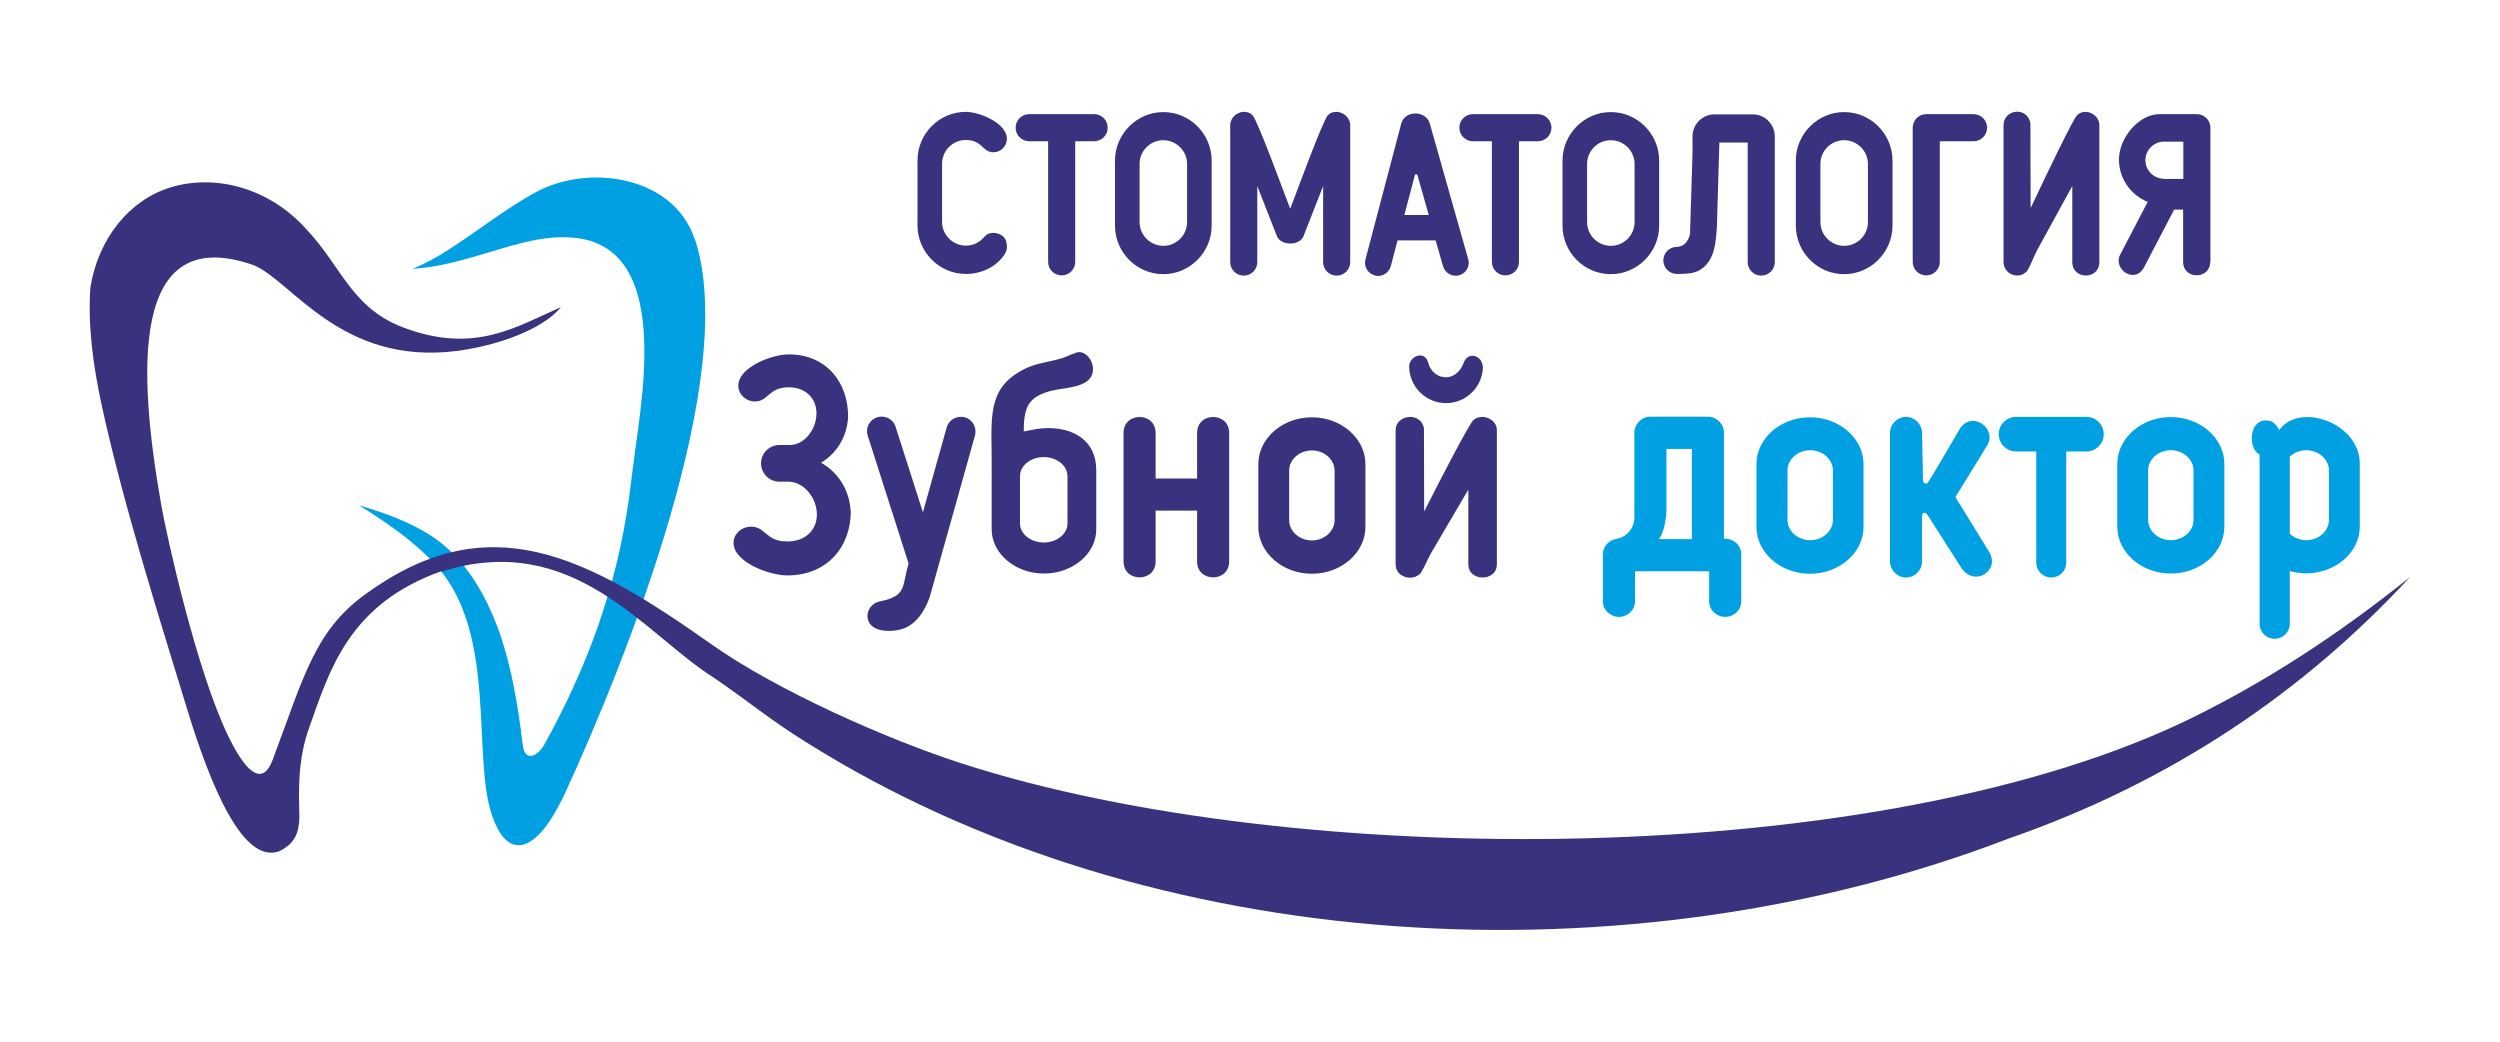
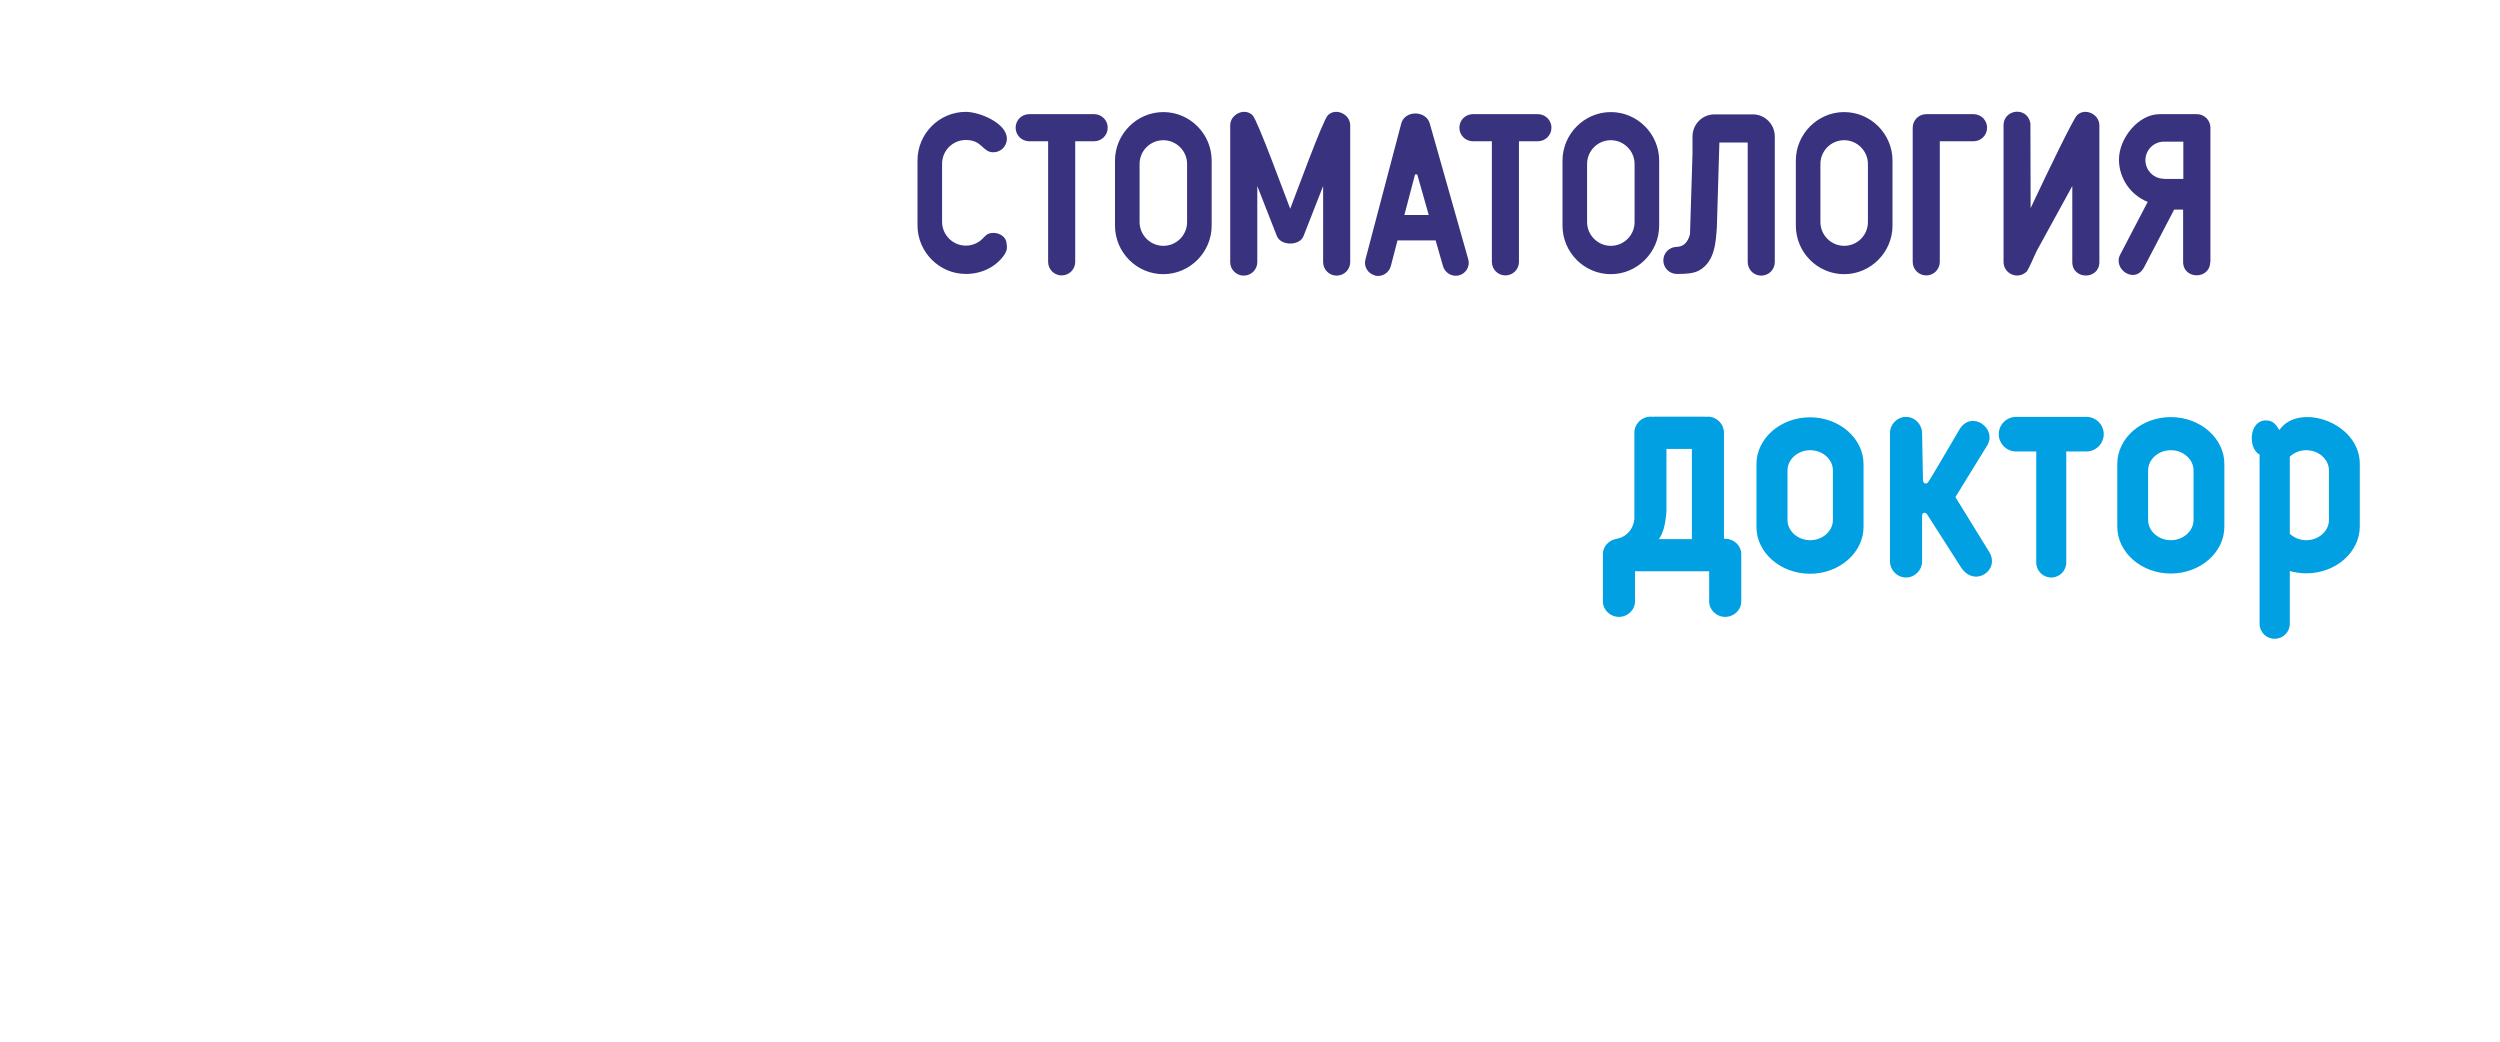
<svg xmlns="http://www.w3.org/2000/svg" xml:space="preserve" width="120mm" height="50mm" style="shape-rendering:geometricPrecision; text-rendering:geometricPrecision; image-rendering:optimizeQuality; fill-rule:evenodd; clip-rule:evenodd" viewBox="0 0 12000 5000">
  <defs>
    <style type="text/css">  .fil0 {fill:#00A0E3} .fil1 {fill:#39327F}  </style>
  </defs>
  <g id="Слой_x0020_1">
    <g id="_1238000320">
-       <path class="fil0" d="M3335 1150c-100,-307 -509,-364 -760,-229 -147,79 -287,192 -429,282 -54,34 -109,65 -166,87 255,-13 511,-156 724,-151 515,-4 386,715 342,1044 -10,73 -18,143 -27,211 -60,424 -197,801 -404,1176 -35,64 -96,89 -106,5 -20,-164 -48,-359 -114,-546 -67,-186 -171,-357 -325,-457 -104,-67 -222,-110 -346,-146 129,81 257,165 370,289 296,325 169,918 269,1203 32,90 74,140 127,139 100,-3 183,-168 221,-247 291,-633 841,-2003 625,-2661z" />
-       <path class="fil1" d="M5262 2256l0 285c0,117 -113,212 -251,212l0 0c-138,0 -251,-96 -251,-212l0 -252 0 -33c3,-215 -29,-364 115,-460 84,-56 133,-50 224,-77 23,-7 65,-30 83,-29 55,3 97,102 30,144 -13,8 -28,14 -45,19 -59,16 -110,13 -169,39 -20,9 -36,20 -48,33 -29,31 -36,81 -36,146 36,-7 70,-15 107,-16 126,-4 241,56 241,201zm-631 -253l0 0c37,10 59,49 49,87l-218 778c-25,66 -59,118 -111,143 -52,26 -173,31 -186,-42l0 0c-7,-38 19,-74 57,-82 129,-26 107,-66 139,-183l-196 -613c-12,-37 9,-77 46,-88l0 0c37,-12 77,9 88,46l131 410 114 -407c10,-37 49,-59 87,-49zm2182 754c-42,35 -114,10 -114,-48l0 -644c0,-75 121,-91 136,-9l1 399c88,-174 219,-425 236,-438 38,-35 113,-8 113,48l0 644c0,84 -137,84 -137,0l0 -359 -179 305c-14,24 -42,91 -55,102zm305 -999c0,97 -79,177 -177,177l0 0c-97,0 -177,-79 -177,-177l0 0c1,-48 75,-81 92,-15 10,38 43,68 84,68l0 0c41,0 71,-31 85,-68 22,-62 91,-33 92,16l0 0zm-821 245l0 0c141,0 257,101 257,225l0 301c0,124 -116,225 -257,225l0 0c-141,0 -257,-101 -257,-225l0 -301c0,-124 116,-225 257,-225zm0 159l0 0c60,0 109,44 109,97l0 238c0,53 -49,97 -109,97l0 0c-60,0 -109,-44 -109,-97l0 -238c0,-53 49,-97 109,-97zm-750 -84l0 219 199 0 0 -219c0,-102 154,-102 154,0l0 617c0,102 -154,102 -154,0l0 -244 -199 0 0 244c0,102 -154,102 -154,0l0 -617c0,-102 154,-102 154,0zm-537 116l0 0c63,0 114,41 114,92l0 226c0,51 -51,92 -114,92l0 0c-63,0 -114,-41 -114,-92l0 -226c0,-51 51,-92 114,-92zm-1224 -335l0 0c-98,0 -97,68 -162,68l0 0c-44,0 -80,-34 -80,-76 0,-88 160,-150 242,-150l0 0c178,0 285,131 285,299l0 0c-5,98 -56,177 -130,221 80,45 136,128 142,231l1 0c0,174 -114,310 -305,310l0 0c-87,0 -258,-64 -258,-156 0,-43 38,-78 85,-78l0 0c70,0 68,71 173,71l0 0c85,0 142,-53 142,-129l0 0c0,-80 -62,-158 -137,-158l-9 0 -34 0c-49,0 -88,-40 -88,-88l0 0c0,-49 40,-88 88,-88l41 0 9 0c70,0 128,-75 128,-152l0 0c0,-74 -54,-125 -133,-125z" />
      <path class="fil0" d="M8688 2003l0 0c141,0 257,101 257,225l0 301c0,124 -116,225 -257,225l0 0c-141,0 -257,-101 -257,-225l0 -301c0,-124 116,-225 257,-225zm538 474l0 218c0,42 -35,77 -77,77l0 0c-42,0 -77,-35 -77,-77l0 -617c0,-42 35,-77 77,-77l0 0c42,0 76,35 77,77l4 211c0,9 -1,20 4,27 4,6 13,7 18,2 10,-9 134,-225 153,-256 58,-97 184,-5 133,77l-152 247 162 263c55,89 -72,174 -136,73l-161 -252c-9,-14 -25,-10 -25,6zm-1023 265l-4 0 -280 0 -71 0 0 145c0,41 -35,74 -77,74l0 0c-42,0 -77,-33 -77,-74l0 -227c0,-22 10,-42 26,-55 23,-20 41,-16 64,-26 18,-8 33,-21 44,-38 9,-14 15,-31 17,-49l0 -415c0,-42 35,-77 77,-77l0 0c3,0 6,0 9,1 3,0 6,-1 9,-1l240 0c3,0 6,0 9,1 3,0 6,-1 9,-1l0 0c42,0 77,35 77,77l0 509c2,0 4,0 6,0l0 0c42,0 77,33 77,74l0 227c0,41 -35,74 -77,74l0 0c-42,0 -77,-33 -77,-74l0 -145zm486 -581l0 0c60,0 109,44 109,97l0 238c0,53 -49,97 -109,97l0 0c-60,0 -109,-44 -109,-97l0 -238c0,-53 49,-97 109,-97zm1157 611l0 0c40,0 72,-32 72,-72l0 -533 97 0c45,0 83,-37 83,-83l0 0c0,-45 -37,-83 -83,-83l-338 0c-45,0 -83,37 -83,83l0 0c0,45 37,83 83,83l97 0 0 533c0,40 32,72 72,72zm574 -770l0 0c141,0 257,101 257,225l0 301c0,124 -116,225 -257,225l0 0c-141,0 -257,-101 -257,-225l0 -301c0,-124 116,-225 257,-225zm0 159l0 0c60,0 109,44 109,97l0 238c0,53 -49,97 -109,97l0 0c-60,0 -109,-44 -109,-97l0 -238c0,-53 49,-97 109,-97zm499 905l0 0c40,0 72,-32 72,-72l0 -253c25,7 52,11 79,11l0 0c141,0 257,-101 257,-225l0 -301c0,-198 -292,-297 -386,-162 -17,-26 -29,-46 -65,-46 -81,0 -87,134 -30,164l0 812c0,40 32,72 72,72zm72 -503l0 -371c20,-19 48,-31 79,-31l0 0c60,0 109,44 109,97l0 238c0,53 -49,97 -109,97l0 0c-31,0 -59,-12 -79,-31zm-3029 25l159 0 0 -433 -122 0 0 296c-2,32 -6,61 -13,86 -6,20 -13,37 -24,51z" />
      <path class="fil1" d="M5584 673l0 0c62,0 114,51 114,114l0 279c0,63 -51,114 -114,114l0 0c-62,0 -114,-51 -114,-114l0 -279c0,-63 51,-114 114,-114zm1218 165c-2,-1 -3,-1 -5,-1 -2,0 -4,0 -5,1l-51 194 117 0 -55 -194zm-1218 -300l0 0c128,0 232,105 232,233l0 312c0,128 -105,233 -232,233l0 0c-128,0 -232,-105 -232,-233l0 -312c0,-128 105,-233 232,-233zm386 785l0 0c36,0 65,-29 65,-65l0 -365 94 240c19,48 110,48 128,0l94 -240 0 365c0,36 29,65 65,65l0 0c36,0 65,-29 65,-65l0 -656c0,-55 -70,-86 -107,-49 -23,20 -158,391 -181,449 -23,-58 -158,-429 -181,-449 -37,-37 -107,-6 -107,49l0 656c0,36 29,65 65,65zm630 0l0 0c34,8 67,-13 76,-46l32 -123c2,0 3,0 5,0l178 0 35 122c9,33 42,54 76,46l0 0c34,-8 55,-43 46,-76l-185 -653c-18,-64 -120,-65 -137,0l-172 653c-9,33 12,68 46,76zm1132 -650l0 0c62,0 114,51 114,114l0 279c0,63 -51,114 -114,114l0 0c-62,0 -114,-51 -114,-114l0 -279c0,-63 51,-114 114,-114zm0 -135l0 0c128,0 232,105 232,233l0 312c0,128 -105,233 -232,233l0 0c-128,0 -232,-105 -232,-233l0 -312c0,-128 105,-233 232,-233zm509 551l12 -405 136 0 0 574c0,36 29,65 65,65l0 0c36,0 65,-29 65,-65l0 -520 0 -83c0,-58 -47,-106 -105,-106l-185 0c-58,0 -105,48 -105,106l0 83 -12 386c-11,42 -33,60 -63,61 -36,0 -65,29 -65,65l0 0c0,36 29,65 65,65 44,0 80,-2 107,-17 75,-42 80,-134 85,-209zm611 -416l0 0c62,0 114,51 114,114l0 279c0,63 -51,114 -114,114l0 0c-62,0 -114,-51 -114,-114l0 -279c0,-63 51,-114 114,-114zm0 -135l0 0c128,0 232,105 232,233l0 312c0,128 -105,233 -232,233l0 0c-128,0 -232,-105 -232,-233l0 -312c0,-128 105,-233 232,-233zm873 768c-41,37 -108,8 -108,-49l0 -656c0,-77 114,-92 129,-9l1 407c83,-177 207,-433 223,-446 37,-37 107,-6 107,49l0 656c0,86 -130,86 -130,0l0 -365 -170 310c-13,25 -39,92 -52,104zm-479 16l0 0c36,0 65,-29 65,-65l0 -579 162 0c36,0 65,-29 65,-65l0 0c0,-36 -29,-65 -65,-65l-227 0c-36,0 -65,29 -65,65l0 0 0 41 0 603c0,36 29,65 65,65zm1364 -65c0,-215 0,-429 0,-644l0 0c0,-36 -29,-65 -65,-65l-179 0c-103,0 -195,117 -195,218 0,89 55,170 138,203l-132 253c-37,70 71,145 115,60l144 -276 43 0 0 251c0,86 130,86 130,0zm-223 -398l93 0 0 -179 -93 0c-49,0 -89,40 -89,89 0,49 40,89 89,89zm-5291 463l0 0c36,0 65,-29 65,-65l0 -579 91 0c36,0 65,-29 65,-65l0 0c0,-36 -29,-65 -65,-65l-312 0c-36,0 -65,29 -65,65l0 0c0,36 29,65 65,65l91 0 0 579c0,36 29,65 65,65zm2130 0l0 0c36,0 65,-29 65,-65l0 -579 91 0c36,0 65,-29 65,-65l0 0c0,-36 -29,-65 -65,-65l-312 0c-36,0 -65,29 -65,65l0 0c0,36 29,65 65,65l91 0 0 579c0,36 29,65 65,65zm-2590 -650l0 0c80,0 79,59 132,59l0 0c36,0 65,-29 65,-65 0,-75 -131,-129 -197,-129l0 0c-128,0 -232,105 -232,233l0 312c0,128 105,233 232,233l0 0c75,0 144,-33 184,-91 15,-23 15,-34 11,-60 -4,-28 -33,-46 -62,-46l0 0c-29,0 -36,11 -53,28 -21,21 -49,33 -80,33l0 0c-62,0 -114,-51 -114,-114l0 -279c0,-63 51,-114 114,-114z" />
-       <path class="fil1" d="M2119 2744c635,-202 976,302 1309,510 150,102 277,207 439,307 1659,1045 3963,1159 5772,465 788,-274 1419,-705 1929,-1256 -349,280 -692,501 -1041,673 -1496,737 -4308,737 -5903,224 -362,-116 -894,-352 -1207,-573 -613,-433 -1076,-671 -1667,-239 -239,175 -291,391 -441,792 -43,114 -115,88 -212,-111 -153,-312 -298,-968 -323,-1112 -111,-633 -154,-1361 444,-1151 180,73 419,481 971,412 198,-25 417,-104 504,-211 -217,95 -415,227 -757,98 -249,-94 -297,-293 -463,-469 -181,-204 -443,-269 -656,-203 -195,60 -345,244 -383,479 -13,178 12,373 55,570 102,467 269,996 409,1454 112,367 269,751 445,682 56,-30 96,-67 94,-177 -3,-116 -8,-261 47,-415 97,-271 187,-592 634,-751z" />
    </g>
  </g>
</svg>